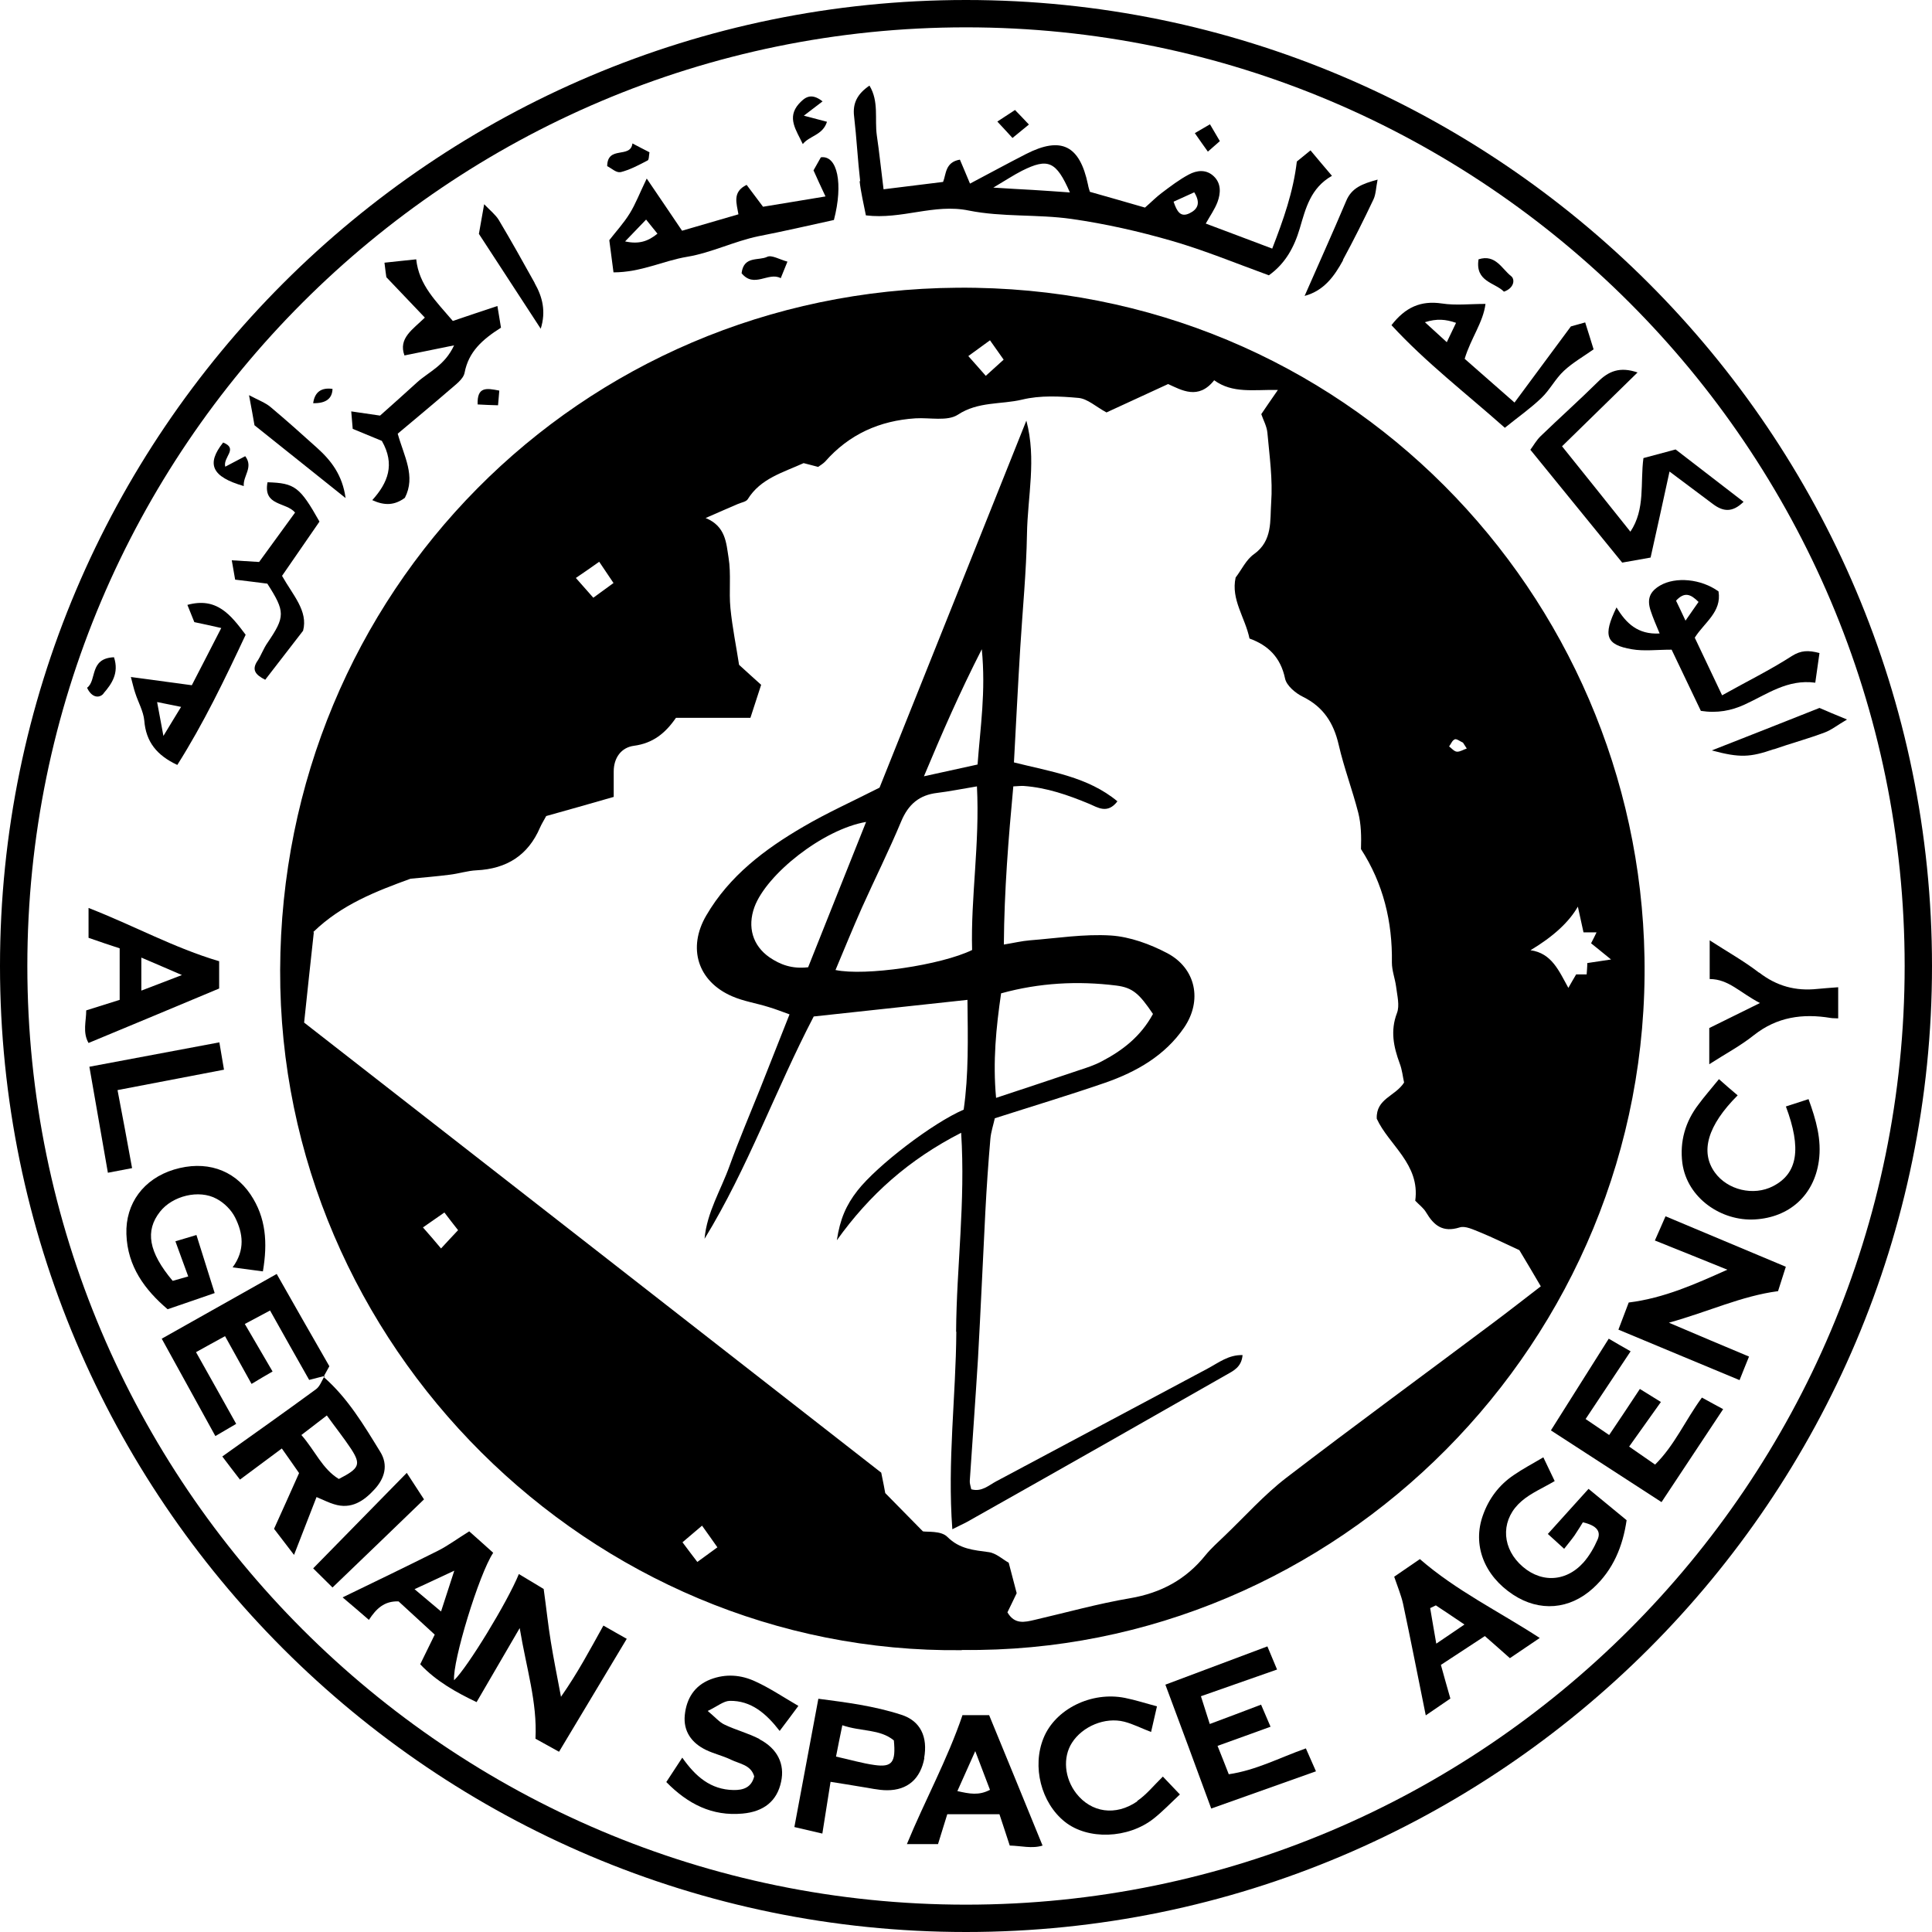
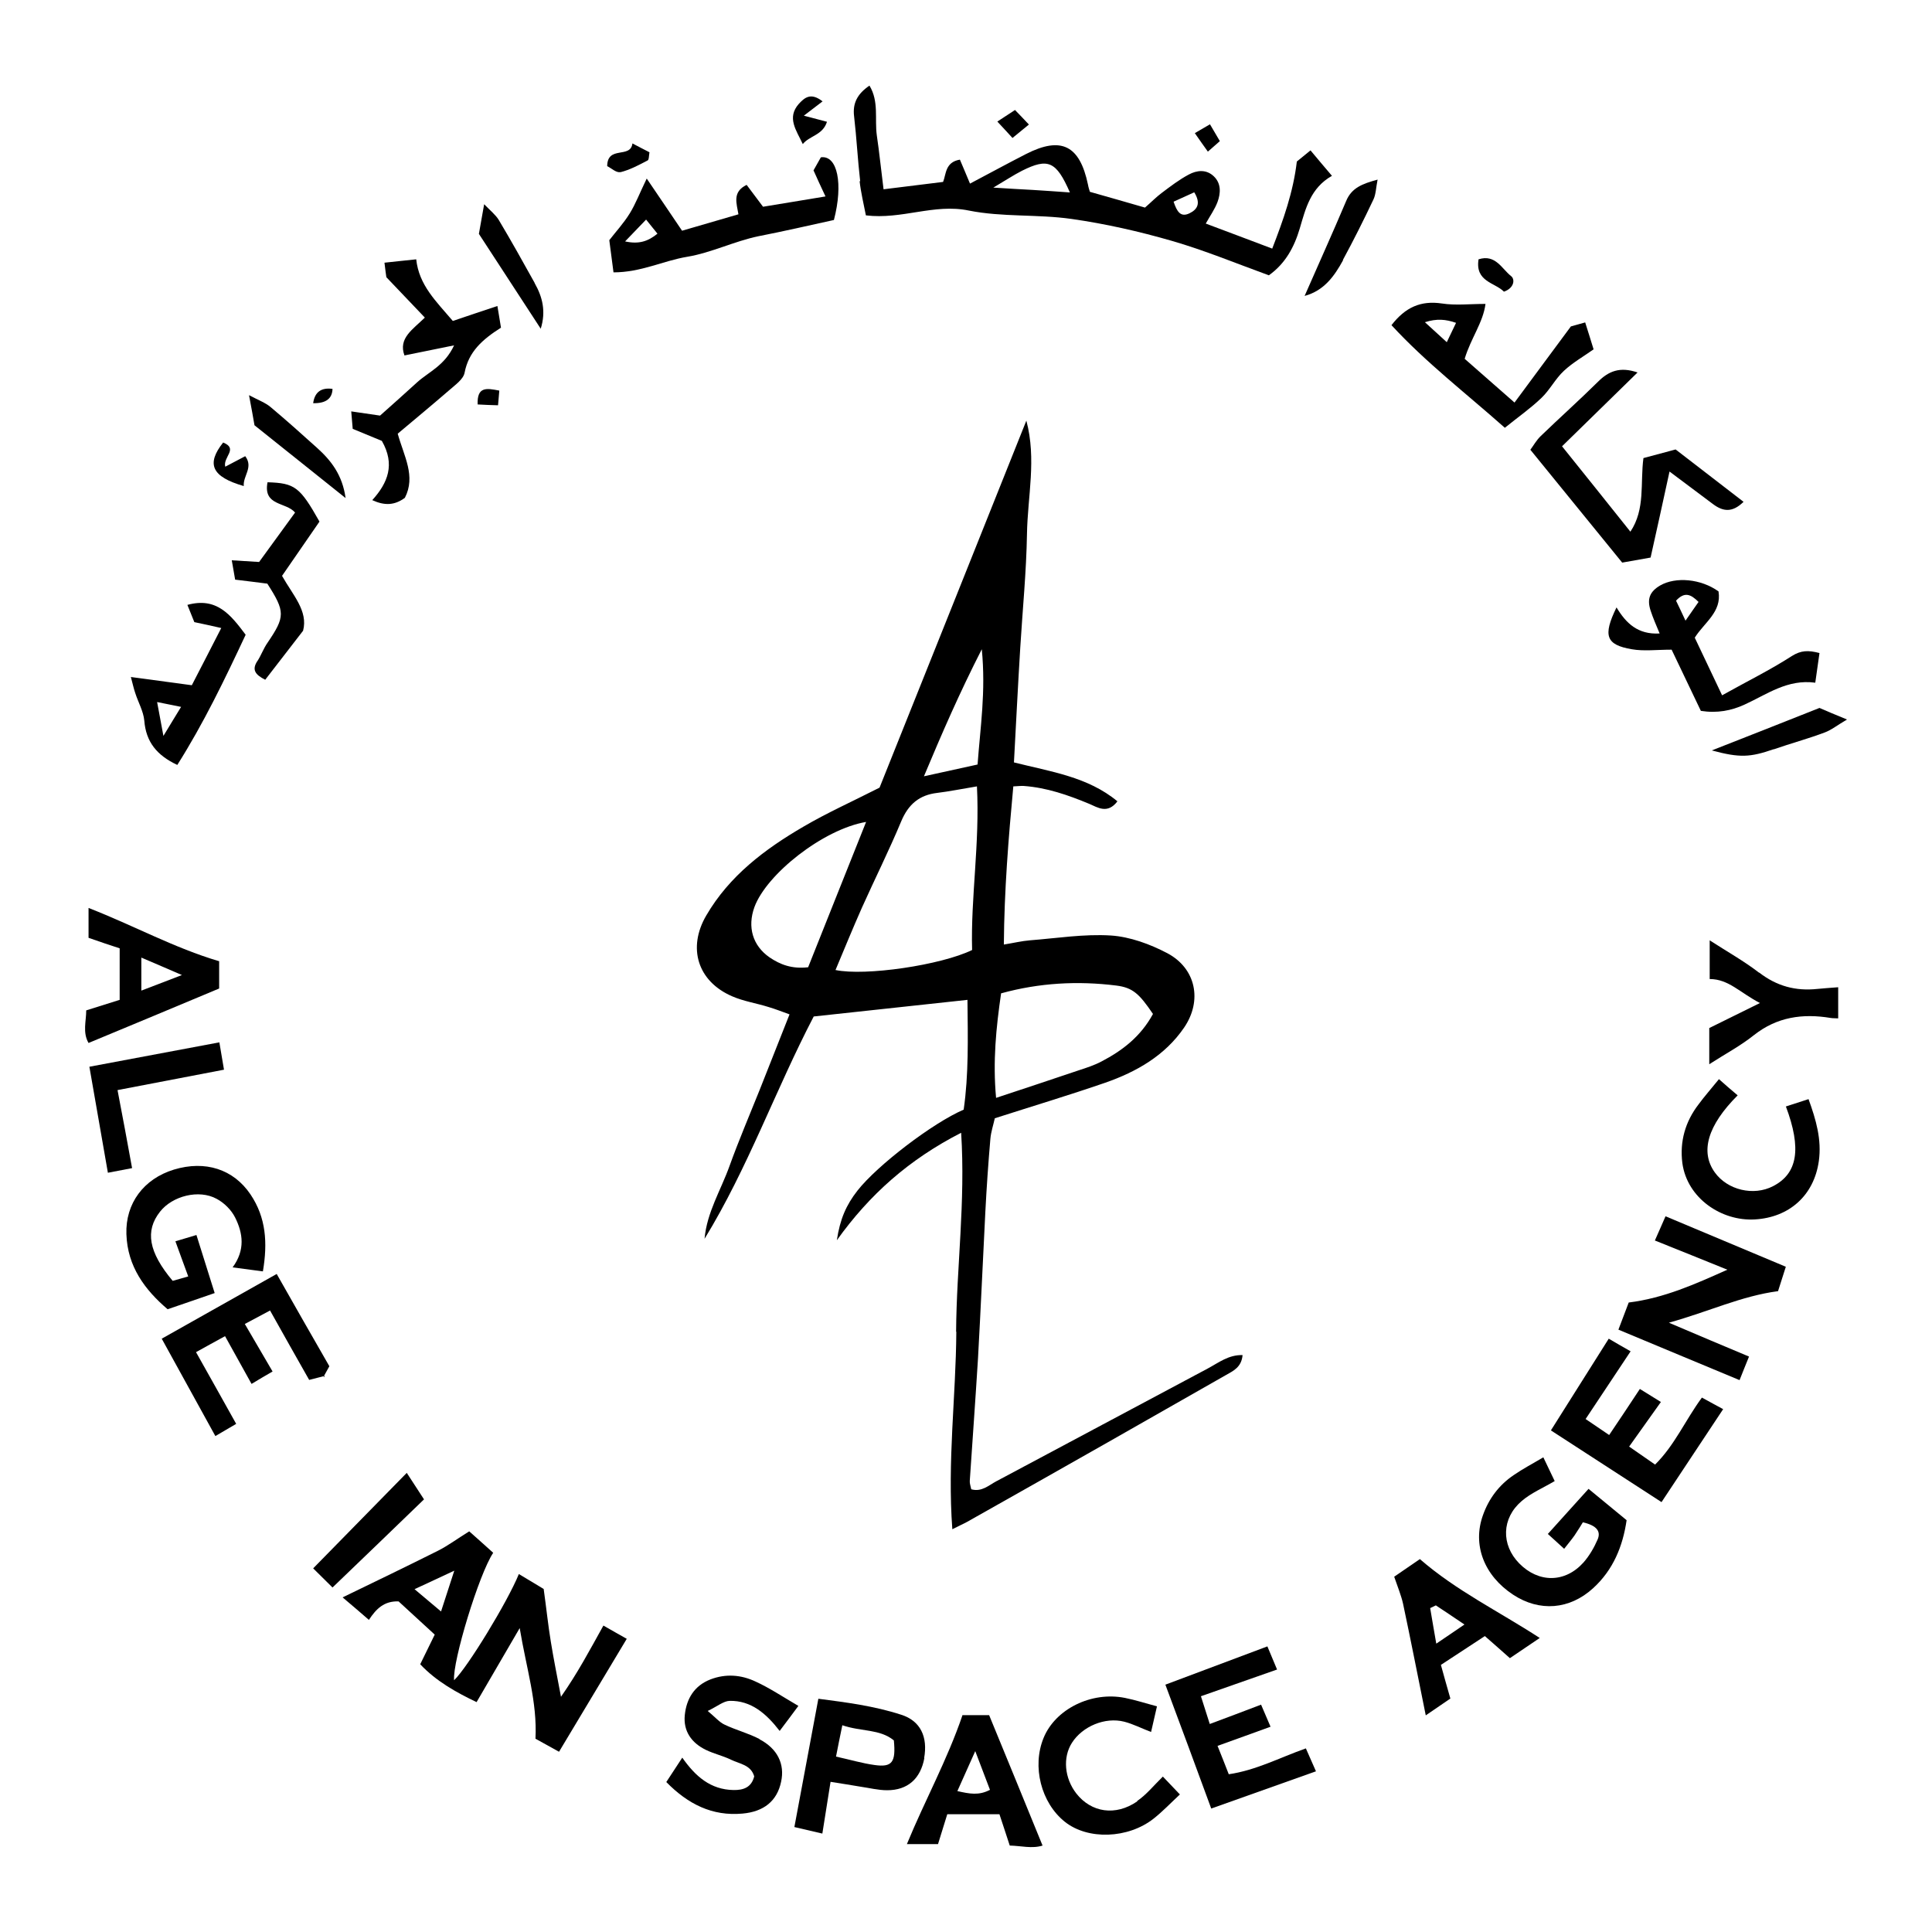
<svg xmlns="http://www.w3.org/2000/svg" id="Livello_2" data-name="Livello 2" viewBox="0 0 91.86 91.86">
  <defs>
    <style>
      .cls-1 {
        stroke-width: 0px;
      }
    </style>
  </defs>
  <g id="Livello_1-2" data-name="Livello 1">
    <g>
-       <path class="cls-1" d="m45.73,78.45c17.8.22,32.78-14.65,32.46-32.93-.3-17.22-14.2-31.98-32.66-31.84-18.01.13-32.15,14.51-32.21,32.44-.06,17.86,14.78,32.54,32.41,32.34Zm-12.57-4.18c-.21-.27-.44-.58-.71-.94.28-.24.58-.49.93-.79.26.36.51.72.73,1.03-.31.23-.65.47-.96.7Zm41.86-31.17c.12.53.19.85.27,1.23h.62c-.08.17-.15.31-.26.52.27.22.55.44.95.77-.48.07-.8.12-1.13.17,0,.2-.02.36-.03.54h-.5c-.11.19-.23.39-.37.64-.45-.81-.79-1.65-1.8-1.79q1.62-.97,2.25-2.07Zm-5.86-7.95c.11-.03.26.1.4.16.06.09.12.19.18.28-.16.05-.32.16-.47.15-.13-.01-.25-.16-.37-.25.09-.12.16-.31.27-.33Zm-22.09-18.97c.25.35.46.65.65.92-.29.26-.54.49-.85.77-.25-.29-.52-.59-.83-.94.36-.26.66-.48,1.03-.75Zm-18.58,10.53c.23.35.47.69.68,1.01-.3.22-.63.46-.96.7-.24-.27-.53-.6-.83-.94.34-.23.73-.5,1.11-.77Zm-13.59,17.6c1.35-1.31,3-1.94,4.62-2.53.62-.06,1.24-.11,1.86-.19.43-.05.85-.19,1.28-.21,1.43-.07,2.45-.71,3.02-2.04.07-.16.16-.3.29-.54,1-.28,2.07-.58,3.21-.91,0-.45,0-.83,0-1.21,0-.65.36-1.14.96-1.22.9-.12,1.49-.59,2-1.33h3.54c.16-.5.32-.98.51-1.57-.32-.29-.66-.59-1.05-.95-.13-.86-.32-1.77-.41-2.69-.08-.8.04-1.62-.09-2.41-.11-.68-.13-1.49-1.09-1.88.61-.27,1.08-.47,1.54-.67.16-.07.38-.1.46-.22.61-.99,1.67-1.27,2.66-1.72.21.05.45.12.69.18.13-.09.24-.16.33-.25,1.14-1.3,2.59-1.95,4.3-2.06.68-.04,1.51.15,2.01-.17.97-.64,2.05-.48,3.06-.72.86-.21,1.8-.16,2.68-.08.43.04.83.42,1.33.69.91-.42,1.87-.86,2.93-1.35.64.29,1.44.77,2.19-.18.88.64,1.88.44,3.03.46-.33.47-.55.8-.79,1.15.09.27.26.57.29.88.1,1.11.26,2.23.18,3.33-.06.84.08,1.81-.82,2.45-.37.26-.58.73-.87,1.11-.23,1.05.45,1.89.66,2.9.89.32,1.48.9,1.69,1.9.07.34.5.7.85.87.97.48,1.46,1.24,1.7,2.28.25,1.09.65,2.14.93,3.23.14.55.15,1.14.13,1.73,1.06,1.64,1.5,3.45,1.47,5.4,0,.38.15.76.2,1.14.05.42.18.9.04,1.26-.32.84-.16,1.6.13,2.39.12.31.15.65.21.91-.42.66-1.34.76-1.3,1.72.57,1.25,2.07,2.16,1.83,3.9.18.19.4.35.52.56.37.62.79.96,1.59.71.27-.09.66.11.97.23.59.24,1.17.53,1.87.85.29.48.64,1.07,1.02,1.72-.78.6-1.52,1.18-2.27,1.74-3.28,2.46-6.59,4.88-9.84,7.37-1.05.81-1.95,1.82-2.92,2.75-.31.3-.64.59-.91.92-.93,1.16-2.12,1.8-3.59,2.05-1.53.26-3.03.68-4.54,1.03-.47.11-.95.23-1.29-.36.13-.27.28-.57.44-.91-.11-.43-.23-.89-.38-1.45-.28-.15-.59-.45-.94-.5-.72-.1-1.39-.14-1.98-.73-.3-.3-.97-.22-1.16-.26-.67-.68-1.13-1.15-1.79-1.82-.02-.12-.1-.54-.19-.97-9.15-7.14-18.29-14.27-27.44-21.4.17-1.58.31-2.95.46-4.28Zm6.07,15.05c-.31-.37-.55-.65-.86-1,.36-.25.66-.46,1.02-.71.22.29.42.55.65.84-.26.28-.51.54-.81.87Z" />
      <path class="cls-1" d="m40.87,8.6c.06.54.19,1.08.3,1.64,1.71.21,3.24-.57,4.89-.23,1.59.32,3.27.17,4.89.4,1.61.23,3.2.59,4.76,1.04,1.56.45,3.08,1.08,4.62,1.64.79-.56,1.21-1.35,1.47-2.23.28-.95.51-1.92,1.53-2.5-.38-.44-.69-.82-1.02-1.21-.28.23-.48.39-.65.53-.17,1.45-.64,2.77-1.17,4.14-1.1-.42-2.13-.8-3.16-1.19.2-.36.43-.68.56-1.03.15-.41.18-.87-.17-1.21-.36-.35-.81-.3-1.2-.09-.45.24-.87.56-1.28.87-.27.2-.51.45-.8.7-.87-.25-1.73-.5-2.62-.75-.03-.1-.07-.22-.09-.34-.39-1.87-1.27-2.31-2.94-1.46-.88.45-1.74.92-2.67,1.41-.19-.45-.34-.82-.48-1.14-.71.12-.65.7-.8,1.06-.97.12-1.88.23-2.83.35-.12-.94-.2-1.75-.32-2.56-.11-.78.11-1.61-.35-2.37-.57.39-.81.83-.73,1.47.12,1.03.17,2.06.29,3.09Zm15.91.54c.33.53.15.82-.22,1-.43.21-.6-.08-.76-.55.33-.15.64-.29.99-.45Zm-8.19-1.02c1.24-.62,1.63-.46,2.28,1.03-.63-.04-1.2-.09-1.77-.12-.55-.03-1.11-.06-1.87-.11.56-.33.95-.59,1.36-.8Z" />
      <path class="cls-1" d="m26.67,80.66c-.19-1-.35-1.8-.48-2.6-.13-.79-.21-1.58-.34-2.51-.3-.18-.73-.44-1.18-.71-.54,1.33-2.46,4.47-3.08,5.05-.08-.89,1.18-5.04,1.86-6.06-.4-.36-.81-.73-1.14-1.02-.58.36-1.02.69-1.5.93-1.48.74-2.97,1.46-4.52,2.21.46.39.85.72,1.25,1.07.35-.53.72-.9,1.41-.88.54.5,1.11,1.02,1.72,1.58-.25.51-.47.96-.69,1.41.77.82,1.74,1.35,2.68,1.8.66-1.13,1.28-2.2,2.05-3.52.32,1.93.84,3.52.75,5.26.38.21.78.43,1.12.62,1.1-1.83,2.15-3.58,3.22-5.37-.33-.19-.7-.39-1.11-.63-.64,1.15-1.22,2.25-2.02,3.39Zm-6.96-5.1c.72-.33,1.2-.56,1.89-.88-.24.73-.41,1.27-.63,1.94-.42-.35-.76-.64-1.26-1.06Z" />
      <path class="cls-1" d="m72.76,21.38c1.49,1.83,2.92,3.59,4.37,5.37.44-.08.85-.15,1.35-.24.3-1.34.59-2.66.9-4.09.77.58,1.42,1.06,2.07,1.55.47.35.91.42,1.45-.11-1.1-.85-2.15-1.66-3.23-2.49-.52.14-1.01.27-1.53.41-.16,1.2.1,2.42-.62,3.5-1.1-1.38-2.14-2.68-3.25-4.06,1.17-1.14,2.35-2.3,3.59-3.51-.84-.29-1.38-.06-1.88.44-.89.88-1.82,1.71-2.72,2.58-.21.2-.35.46-.5.66Z" />
      <path class="cls-1" d="m15.42,65.44s.02-.02.02-.02c-.01,0-.02,0-.03,0,0,.01-.01.02-.02.04,0,0,0,0,.01-.01,0,0-.01.01-.01.01,0,0,.01.01.02.02.01-.02.02-.04.03-.06,0,0-.01,0-.02.02Z" />
-       <path class="cls-1" d="m15.88,71.52c.82.26,1.42-.15,1.93-.71.48-.52.66-1.15.27-1.78-.78-1.27-1.54-2.55-2.68-3.55-.11.2-.2.44-.37.57-1.46,1.07-2.93,2.11-4.46,3.2.27.36.56.74.84,1.1.73-.54,1.34-1,1.99-1.48.3.42.54.77.82,1.17-.39.87-.77,1.73-1.19,2.65.26.34.58.76.95,1.24.39-1.01.73-1.87,1.07-2.75.36.15.59.27.83.34Zm-.34-4.22c.41.57.81,1.07,1.16,1.6.47.73.39.92-.59,1.42-.79-.48-1.13-1.35-1.78-2.09.42-.32.78-.6,1.21-.93Z" />
      <path class="cls-1" d="m78.68,58.98c1.24.5,2.35.94,3.45,1.39-1.52.68-3,1.35-4.69,1.56-.16.43-.34.89-.49,1.29,1.97.82,3.83,1.6,5.76,2.4.14-.34.27-.69.45-1.12-1.22-.51-2.38-1-3.81-1.61,1.9-.53,3.45-1.27,5.19-1.5.13-.4.25-.79.37-1.16-1.96-.82-3.81-1.6-5.72-2.4-.16.36-.32.74-.51,1.16Z" />
      <path class="cls-1" d="m18.16,20.97c.63,1.11.29,1.98-.46,2.81.59.27,1.06.25,1.55-.11.53-1.03-.04-1.97-.34-3.05.81-.68,1.63-1.36,2.44-2.06.28-.25.68-.52.74-.84.19-.99.83-1.57,1.73-2.14-.06-.39-.12-.71-.17-1.03-.76.25-1.44.48-2.12.71-.79-.93-1.61-1.7-1.74-2.93-.54.06-.99.1-1.51.16.04.34.08.63.09.69.69.72,1.24,1.3,1.83,1.92-.58.57-1.27.98-.97,1.8.77-.16,1.47-.3,2.36-.48-.45.97-1.21,1.26-1.76,1.76-.6.55-1.2,1.08-1.76,1.58-.47-.07-.87-.13-1.37-.2.03.37.05.61.07.83.53.22,1,.41,1.38.57Z" />
      <path class="cls-1" d="m73.59,72.93c.25.23.5.45.78.71.18-.23.34-.42.49-.63.17-.25.32-.5.4-.63.69.16.86.45.7.82-.17.39-.39.77-.67,1.09-.88.98-2.14.98-3.06.04-.86-.88-.84-2.14.12-2.96.44-.38,1.01-.62,1.57-.95-.14-.29-.3-.63-.54-1.13-.52.31-.98.55-1.4.84-.7.47-1.19,1.12-1.47,1.91-.51,1.41.05,2.87,1.43,3.78,1.26.83,2.69.71,3.8-.3.97-.88,1.42-2.01,1.6-3.24-.62-.51-1.2-.99-1.81-1.49-.62.68-1.26,1.4-1.94,2.15Z" />
      <path class="cls-1" d="m78.7,69.64c-.42-.29-.78-.54-1.24-.86.54-.76,1-1.41,1.51-2.12-.34-.21-.72-.45-1-.62-.52.79-.98,1.48-1.46,2.19-.4-.27-.68-.46-1.12-.76.74-1.12,1.42-2.14,2.14-3.22-.37-.21-.72-.41-1.04-.6-.96,1.53-1.88,2.97-2.75,4.36,1.81,1.17,3.52,2.28,5.26,3.41,1-1.51,1.94-2.93,2.93-4.42-.32-.17-.68-.37-1.01-.55-.8,1.09-1.29,2.26-2.23,3.19Z" />
      <path class="cls-1" d="m13.16,60.57c-1.85,1.04-3.63,2.04-5.47,3.08.83,1.5,1.67,3.03,2.55,4.63.34-.2.69-.4.99-.58-.65-1.17-1.26-2.25-1.91-3.41.5-.28.89-.49,1.38-.76.45.82.85,1.52,1.26,2.27.31-.19.67-.4,1-.59-.46-.79-.88-1.5-1.32-2.26.43-.23.76-.4,1.2-.64.64,1.14,1.25,2.23,1.86,3.3.23-.06.47-.12.7-.18.09-.17.18-.33.26-.47-.85-1.48-1.68-2.93-2.5-4.38Z" />
      <path class="cls-1" d="m58.42,84.35c-.17-.45-.33-.83-.53-1.34.87-.31,1.66-.6,2.52-.91-.16-.38-.32-.75-.45-1.05-.86.33-1.61.61-2.44.92-.16-.5-.28-.88-.42-1.32,1.28-.45,2.43-.85,3.62-1.27-.16-.38-.32-.77-.46-1.1-1.67.63-3.26,1.22-4.85,1.82.74,1.98,1.45,3.9,2.18,5.89,1.65-.59,3.27-1.16,4.98-1.77-.17-.38-.33-.75-.48-1.09-1.27.45-2.37,1.04-3.67,1.23Z" />
      <path class="cls-1" d="m36.12,82.69c-.53-.28-1.13-.43-1.67-.69-.24-.11-.43-.34-.8-.65.46-.22.75-.47,1.04-.48,1.02-.02,1.74.6,2.38,1.43.32-.42.57-.76.89-1.19-.77-.45-1.38-.86-2.04-1.16-.68-.32-1.41-.38-2.14-.1-.77.3-1.14.92-1.22,1.69-.08.77.32,1.33,1,1.66.39.19.81.28,1.2.47.41.2.94.24,1.1.79-.13.53-.52.66-.99.65-1.08-.02-1.8-.64-2.43-1.54-.29.44-.52.79-.76,1.16,1.03,1.05,2.18,1.63,3.62,1.5,1.02-.09,1.65-.6,1.84-1.52.18-.83-.17-1.57-1.04-2.02Z" />
      <path class="cls-1" d="m10.21,61.49c-.28-.89-.57-1.82-.87-2.77-.37.11-.7.21-1,.3.21.57.39,1.08.61,1.67-.32.09-.55.16-.74.21-1.15-1.37-1.32-2.38-.6-3.29.59-.75,1.85-1.07,2.69-.61.36.19.7.53.88.89.37.74.49,1.54-.12,2.37.58.08.99.13,1.44.19.23-1.36.15-2.56-.59-3.66-.81-1.2-2.15-1.63-3.64-1.18-1.44.44-2.31,1.61-2.26,3.07.05,1.54.88,2.65,1.96,3.57.77-.26,1.48-.51,2.24-.77Z" />
      <path class="cls-1" d="m30.74,8.51c-.33.68-.52,1.19-.8,1.64-.29.47-.67.88-.97,1.27.08.6.14,1.09.2,1.53,1.31,0,2.36-.55,3.5-.74,1.15-.19,2.24-.74,3.4-.98,1.18-.23,2.35-.5,3.58-.77.45-1.72.17-3.09-.62-2.98-.1.18-.22.39-.35.62.18.4.35.78.57,1.24-1.06.18-2.02.33-2.97.49-.31-.41-.55-.73-.78-1.04-.7.34-.47.89-.39,1.4-.93.27-1.79.52-2.68.78-.53-.79-1.05-1.55-1.68-2.48Zm-1.02,2.97c.37-.38.65-.68,1-1.04.21.26.35.44.54.67-.45.37-.89.51-1.53.37Z" />
      <path class="cls-1" d="m80.58,30.32c.45-.72,1.29-1.22,1.13-2.2-.83-.6-2.04-.71-2.78-.28-.49.29-.63.64-.45,1.19.11.34.26.68.43,1.09-1.04.06-1.6-.49-2.05-1.24-.66,1.35-.5,1.78.73,1.99.57.1,1.18.02,1.89.02.45.94.92,1.93,1.39,2.91.78.12,1.45-.01,2.08-.3,1.07-.49,2.04-1.22,3.36-1.04.08-.54.14-.98.2-1.41-.53-.14-.88-.13-1.31.14-1.04.67-2.16,1.22-3.32,1.87-.46-.97-.88-1.85-1.3-2.74Zm-.89-1.76c.4-.43.69-.32,1.07.06-.18.26-.36.51-.62.89-.19-.41-.32-.68-.45-.95Z" />
      <path class="cls-1" d="m43.94,83.59c.18-1-.17-1.77-1.09-2.06-1.29-.42-2.63-.59-3.94-.76-.39,2.08-.76,4.05-1.14,6.1.43.1.87.2,1.33.31.13-.84.25-1.59.39-2.46.58.09,1,.16,1.42.23.42.06.85.17,1.27.17.98,0,1.59-.55,1.77-1.53Zm-2.36.33c-.58-.08-1.15-.25-1.83-.4.1-.51.18-.92.3-1.49.91.31,1.78.17,2.45.72.1,1.04-.08,1.29-.92,1.17Z" />
      <path class="cls-1" d="m71.55,20.34c.63-.51,1.22-.92,1.74-1.42.4-.38.66-.91,1.07-1.29.42-.39.93-.68,1.41-1.02-.13-.41-.25-.82-.4-1.28-.32.09-.64.18-.68.19-.99,1.33-1.81,2.45-2.68,3.62-.85-.75-1.59-1.39-2.37-2.08.29-.97.88-1.73.99-2.61-.75,0-1.42.08-2.07-.02-1.01-.15-1.74.18-2.4,1.03,1.64,1.78,3.52,3.22,5.39,4.88Zm-2.32-4.99c-.14.3-.26.55-.44.92-.36-.33-.66-.6-1.04-.95.57-.18.99-.14,1.48.03Z" />
      <path class="cls-1" d="m10.41,45.7c-2.13-.63-4.02-1.68-6.2-2.53v1.42c.51.18.99.34,1.48.5v2.45c-.54.17-1.05.33-1.59.5,0,.51-.18,1.05.11,1.55,2.1-.87,4.11-1.71,6.21-2.59v-1.31Zm-3.69,1.4v-1.57c.65.28,1.22.52,1.93.83-.73.28-1.27.49-1.93.74Z" />
      <path class="cls-1" d="m66.29,74.97c.17.5.33.88.42,1.28.37,1.74.71,3.48,1.08,5.31.47-.32.85-.58,1.17-.8-.17-.59-.31-1.09-.45-1.6.75-.49,1.39-.91,2.09-1.37.42.37.8.7,1.19,1.05.45-.3.9-.61,1.42-.96-1.97-1.28-3.96-2.24-5.7-3.75-.38.26-.83.57-1.21.83Zm1.98,1.36c.42.28.83.55,1.36.91-.46.32-.83.56-1.34.91-.12-.66-.2-1.18-.29-1.69.09-.04.18-.09.27-.13Z" />
      <path class="cls-1" d="m54.07,85.65c-1.03.71-2.18.53-2.89-.37-.57-.73-.66-1.72-.21-2.42.5-.78,1.57-1.23,2.48-1,.43.11.83.32,1.28.49.1-.45.19-.82.28-1.22-.53-.14-1.02-.3-1.52-.4-1.6-.32-3.31.53-3.87,1.9-.56,1.36-.12,3.09,1.01,3.99,1.09.87,3,.81,4.22-.15.43-.34.81-.74,1.25-1.15-.3-.32-.56-.59-.81-.85-.43.42-.78.86-1.22,1.16Z" />
      <path class="cls-1" d="m45.77,81.53c-.73,2.15-1.79,4.06-2.65,6.15h1.48c.16-.53.31-.99.44-1.42h2.48c.17.52.33.99.49,1.49.53.01,1.06.16,1.56,0-.86-2.1-1.68-4.12-2.54-6.2h-1.26Zm-.25,3.63c.28-.63.53-1.19.85-1.9.27.71.48,1.26.7,1.84-.53.28-.97.19-1.55.06Z" />
      <path class="cls-1" d="m84.91,52.6c.76,2.02.56,3.2-.61,3.8-.93.48-2.17.18-2.77-.66-.7-.98-.34-2.23,1.09-3.66-.31-.26-.61-.52-.89-.77-.38.47-.69.82-.97,1.2-.63.82-.9,1.76-.77,2.79.23,1.68,1.87,2.77,3.44,2.68,1.63-.09,2.82-1.13,3.05-2.78.14-1.01-.13-1.95-.49-2.94-.36.12-.72.23-1.08.35Z" />
      <path class="cls-1" d="m6.22,32.18c.1.37.14.57.21.77.14.44.39.87.43,1.31.08,1.01.59,1.65,1.57,2.11,1.26-1.99,2.27-4.1,3.25-6.19-.72-.96-1.38-1.8-2.77-1.42.13.32.23.58.33.82.43.09.8.17,1.28.28-.48.93-.92,1.8-1.4,2.72-.95-.13-1.86-.25-2.89-.39Zm1.55,2.81c-.12-.64-.2-1.06-.3-1.61.42.08.72.15,1.14.23-.28.46-.51.83-.84,1.38Z" />
      <path class="cls-1" d="m83.64,46.25c-.71-.55-1.5-.99-2.35-1.54v1.84c.9,0,1.44.65,2.39,1.14-.95.47-1.66.82-2.41,1.19v1.72c.76-.49,1.48-.87,2.12-1.38,1.1-.87,2.32-1.04,3.65-.82.11.02.23.01.36.02v-1.48c-.39.03-.69.05-.99.08-1.03.11-1.93-.13-2.77-.78Z" />
      <path class="cls-1" d="m5.59,51.83c1.74-.33,3.34-.64,5.06-.97-.08-.48-.15-.89-.22-1.3-2.08.39-4.09.77-6.18,1.16.29,1.64.58,3.32.88,5.04.42-.08.78-.15,1.15-.22-.23-1.26-.45-2.46-.69-3.7Z" />
-       <path class="cls-1" d="m12.23,31.44c-.25.39-.12.63.38.88.56-.72,1.13-1.46,1.8-2.33.25-.94-.49-1.7-1-2.61.6-.87,1.2-1.74,1.78-2.58-.93-1.65-1.17-1.83-2.47-1.87-.22,1.14.88.93,1.31,1.44-.58.8-1.16,1.59-1.71,2.35-.45-.03-.81-.05-1.3-.08.07.38.11.65.16.92.57.07,1.08.13,1.53.19.86,1.34.85,1.57.01,2.81-.19.27-.3.59-.48.87Z" />
+       <path class="cls-1" d="m12.23,31.44c-.25.39-.12.63.38.88.56-.72,1.13-1.46,1.8-2.33.25-.94-.49-1.7-1-2.61.6-.87,1.2-1.74,1.78-2.58-.93-1.65-1.17-1.83-2.47-1.87-.22,1.14.88.93,1.31,1.44-.58.8-1.16,1.59-1.71,2.35-.45-.03-.81-.05-1.3-.08.07.38.11.65.16.92.57.07,1.08.13,1.53.19.86,1.34.85,1.57.01,2.81-.19.27-.3.59-.48.87" />
      <path class="cls-1" d="m19.35,70.02c-1.57,1.6-2.97,3.03-4.46,4.55.32.32.67.66.92.91,1.57-1.51,3.04-2.92,4.35-4.19-.31-.47-.54-.83-.82-1.26Z" />
      <path class="cls-1" d="m16.43,23.67c-.15-1.08-.68-1.77-1.36-2.38-.73-.66-1.46-1.31-2.21-1.94-.24-.2-.56-.32-1.02-.56.12.63.2,1.08.26,1.43,1.46,1.17,2.83,2.26,4.33,3.46Z" />
      <path class="cls-1" d="m84.33,35.63c.8-.28,1.62-.5,2.42-.8.33-.12.62-.36,1.07-.62-.56-.23-.95-.39-1.31-.55-1.76.7-3.36,1.33-5.12,2.02,1.34.36,1.82.33,2.95-.06Z" />
      <path class="cls-1" d="m63.85,12.36c.51-.94.99-1.9,1.45-2.87.12-.25.12-.55.2-.95-.73.2-1.24.39-1.5,1.03-.63,1.49-1.3,2.97-1.97,4.5.93-.25,1.42-.95,1.83-1.7Z" />
      <path class="cls-1" d="m25.42,13.45c-.56-1.01-1.12-2.01-1.71-3-.15-.24-.39-.43-.69-.74-.1.58-.18,1.03-.25,1.41,1,1.53,1.95,2.99,2.94,4.51.26-.83.08-1.52-.29-2.17Z" />
      <path class="cls-1" d="m11.59,23.11c-.04-.49.47-.89.07-1.42-.33.17-.63.33-.95.5-.12-.46.64-.85-.1-1.15-.81,1.02-.55,1.63.98,2.07Z" />
      <path class="cls-1" d="m39.32,5.79c-.37-.1-.69-.18-1.1-.29.35-.27.58-.44.89-.68-.57-.45-.87-.16-1.13.12-.58.66-.12,1.25.19,1.91.32-.4.95-.42,1.15-1.06Z" />
-       <path class="cls-1" d="m37.12,13.23c.11-.27.19-.46.32-.79-.37-.1-.75-.33-.96-.23-.41.2-1.12-.06-1.22.78.59.73,1.27-.07,1.85.23Z" />
      <path class="cls-1" d="m29.49,8.19c.45-.11.88-.34,1.3-.56.07-.03.06-.22.09-.39-.24-.12-.46-.24-.81-.42-.09.74-1.19.08-1.2,1.08.19.09.44.33.62.28Z" />
      <path class="cls-1" d="m71.5,13.87c.5-.17.54-.59.35-.74-.44-.34-.74-1.06-1.55-.8-.17,1.07.78,1.1,1.21,1.54Z" />
-       <path class="cls-1" d="m4.92,32.97c.39-.45.75-.96.5-1.72-1.19.05-.8,1.1-1.28,1.45.22.48.58.51.78.28Z" />
      <path class="cls-1" d="m15.81,18.49q-.81-.11-.92.68.9.02.92-.68Z" />
      <path class="cls-1" d="m58,6.71c-.15-.26-.28-.47-.47-.8-.29.17-.47.27-.72.42.22.32.4.57.62.88.23-.2.38-.33.57-.5Z" />
      <path class="cls-1" d="m48.92,5.92c-.26-.27-.45-.48-.66-.69-.31.2-.48.31-.84.55.3.33.5.53.72.78.3-.25.48-.39.77-.63Z" />
      <path class="cls-1" d="m23.73,18.57c-.61-.12-1.05-.19-1.02.66.33.02.63.03.97.04.02-.26.04-.42.06-.7Z" />
      <path class="cls-1" d="m45.47,63.32c-.02,3.08-.43,6.16-.19,9.39.35-.18.54-.26.72-.36,2.22-1.25,4.43-2.5,6.65-3.76,1.87-1.06,3.75-2.14,5.62-3.2.37-.21.76-.38.81-.96-.67-.02-1.15.37-1.66.64-3.35,1.78-6.7,3.58-10.05,5.36-.36.19-.69.52-1.19.38-.03-.15-.08-.28-.07-.4.13-1.94.27-3.87.39-5.81.13-2.32.23-4.65.35-6.98.06-1.16.14-2.32.24-3.48.03-.33.14-.65.21-.97,1.81-.58,3.54-1.1,5.25-1.69,1.49-.52,2.84-1.29,3.75-2.62.88-1.29.56-2.82-.8-3.54-.82-.43-1.77-.78-2.68-.84-1.28-.08-2.57.13-3.86.23-.37.03-.74.12-1.23.2.02-2.59.22-5.05.45-7.52.25-.01.38-.03.5-.02,1.09.08,2.1.43,3.11.85.4.17.87.5,1.34-.12-1.41-1.17-3.18-1.41-4.92-1.85.1-1.85.19-3.65.3-5.45.11-1.81.29-3.61.32-5.42.03-1.78.46-3.55-.03-5.38-2.34,5.86-4.69,11.73-6.98,17.45-1.32.67-2.5,1.2-3.61,1.85-1.84,1.07-3.53,2.34-4.63,4.23-.9,1.54-.41,3.13,1.23,3.84.55.24,1.16.33,1.73.51.31.09.61.21,1,.35-.5,1.27-.96,2.43-1.42,3.59-.48,1.2-.99,2.39-1.43,3.61-.41,1.15-1.08,2.21-1.19,3.47,2.06-3.36,3.37-7.08,5.19-10.57,2.43-.26,4.81-.52,7.31-.79.02,1.85.06,3.55-.18,5.22-1.47.63-4.11,2.65-5.05,3.85-.54.69-.83,1.36-.98,2.36,1.56-2.18,3.43-3.84,5.91-5.11.21,3.3-.22,6.37-.24,9.46Zm2.13-16.09c1.81-.5,3.64-.6,5.48-.37.78.1,1.09.39,1.74,1.35-.58,1.07-1.45,1.74-2.45,2.26-.34.18-.71.3-1.08.42-1.26.43-2.52.84-3.93,1.31-.16-1.74,0-3.33.24-4.98Zm-.92-16.37c.2,2.03-.07,3.71-.2,5.49-.79.17-1.56.34-2.55.56.88-2.1,1.69-3.96,2.75-6.04Zm-8.26,15.13c-.77.09-1.33-.13-1.83-.47-.81-.56-1.06-1.45-.72-2.39.57-1.56,3.26-3.7,5.31-4.05-.97,2.44-1.88,4.7-2.76,6.92Zm1.31.12c.42-1,.82-1.98,1.25-2.95.62-1.38,1.29-2.72,1.87-4.11.34-.81.86-1.25,1.71-1.35.58-.07,1.16-.19,1.89-.31.14,2.73-.3,5.27-.23,7.78-1.48.72-5.08,1.25-6.5.95Z" />
-       <path class="cls-1" d="m45.93,0C20.6,0,0,20.6,0,45.93s20.6,45.93,45.93,45.93,45.93-20.6,45.93-45.93S71.25,0,45.93,0Zm0,90.56C21.32,90.56,1.3,70.54,1.3,45.93S21.32,1.3,45.93,1.3s44.63,20.02,44.63,44.63-20.02,44.63-44.63,44.63Z" />
    </g>
  </g>
</svg>